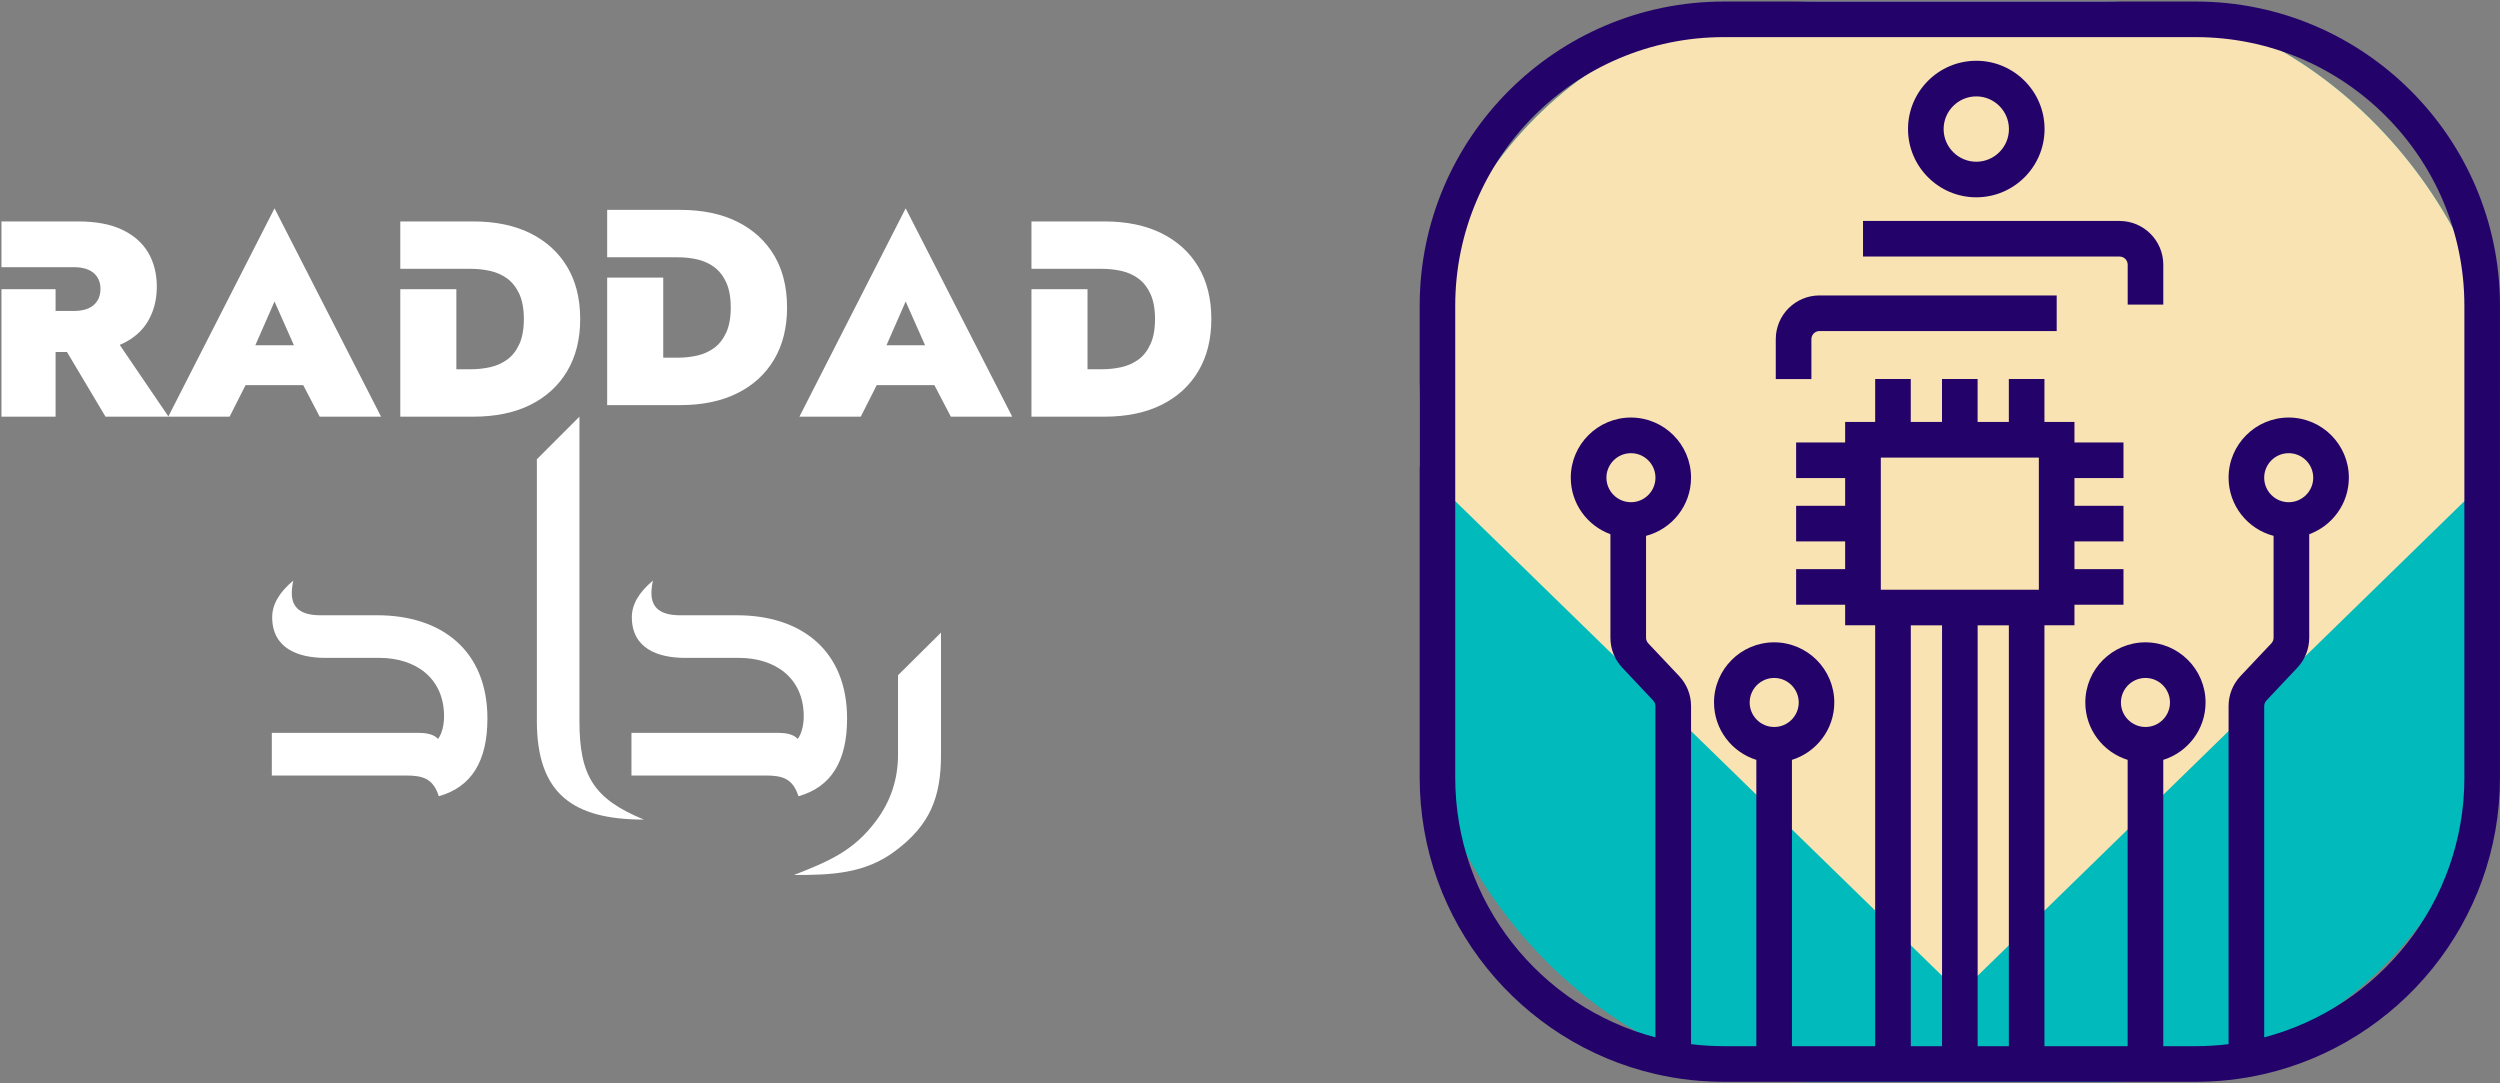
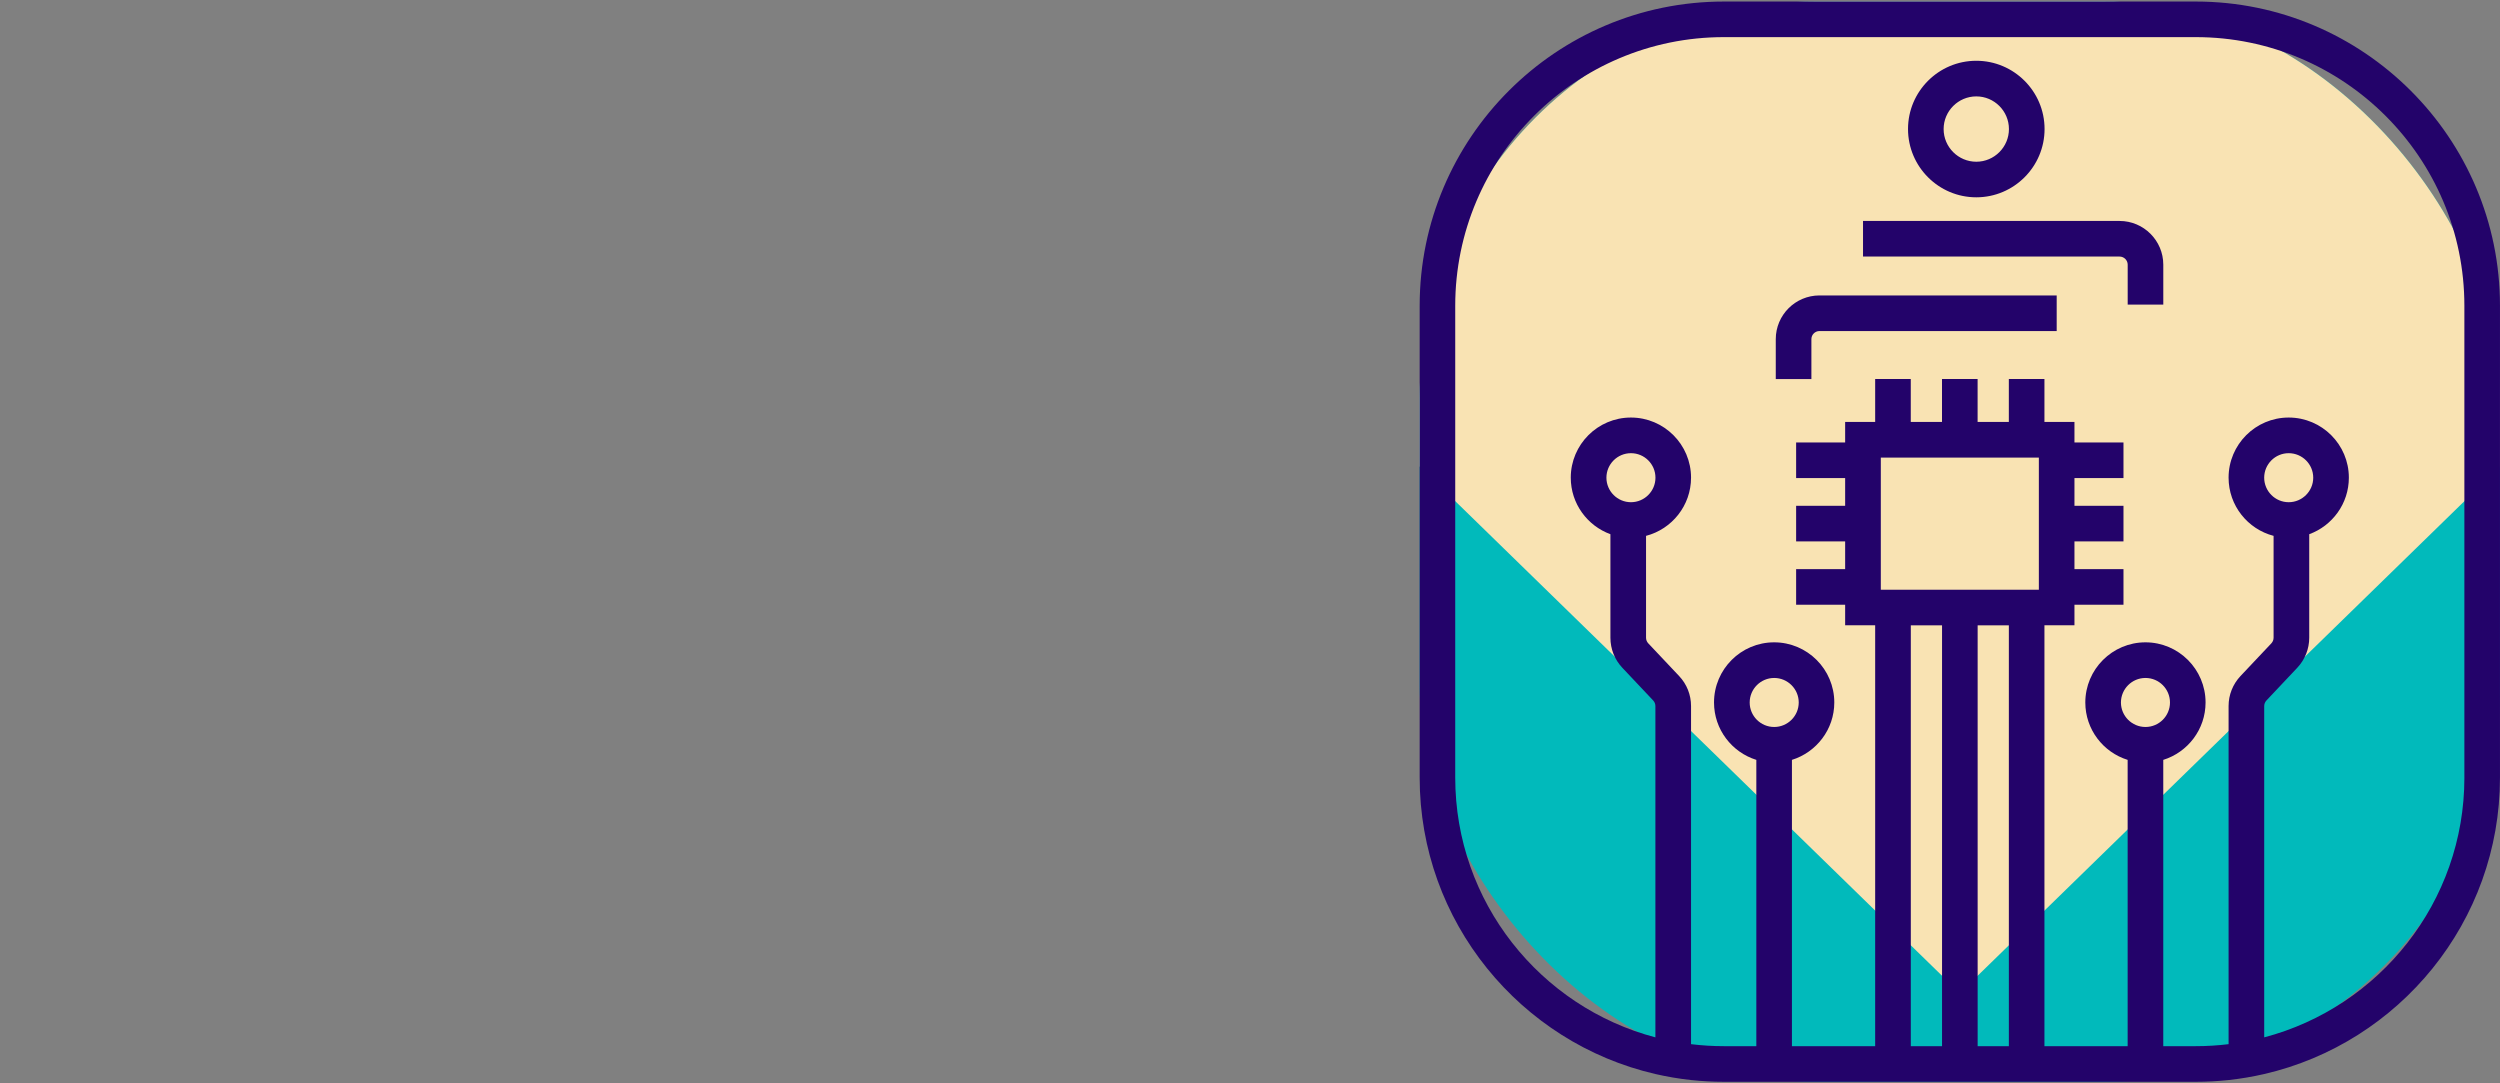
<svg xmlns="http://www.w3.org/2000/svg" width="120" height="52" viewBox="0 0 120 52" fill="none">
  <rect x="0" y="0" width="120" height="52" fill="#808080" stroke="none" />
-   <path d="M14.662 12.904L15.161 13.881L18.291 20H15.345L14.554 18.486H11.787L11.021 20H5.064L3.215 16.895H2.668V20H0.07V13.881H2.668V14.926H3.538C3.814 14.926 4.046 14.886 4.233 14.806C4.42 14.726 4.566 14.605 4.669 14.444C4.77 14.287 4.821 14.099 4.823 13.881V13.868C4.823 13.646 4.772 13.456 4.669 13.3C4.566 13.144 4.421 13.024 4.233 12.944C4.198 12.93 4.161 12.916 4.123 12.904C3.957 12.851 3.762 12.824 3.538 12.824H0.07V10.629H3.753C4.609 10.629 5.316 10.763 5.874 11.03C6.431 11.299 6.846 11.666 7.119 12.135C7.257 12.373 7.36 12.629 7.427 12.904C7.494 13.172 7.527 13.458 7.527 13.762C7.527 13.802 7.526 13.841 7.525 13.881C7.509 14.44 7.373 14.942 7.119 15.388C6.846 15.866 6.431 16.236 5.874 16.499C5.833 16.519 5.79 16.536 5.747 16.554L8.082 19.988L11.197 13.881L11.695 12.904L13.177 10L14.662 12.904ZM22.722 10.629C23.784 10.629 24.696 10.819 25.46 11.198C26.222 11.578 26.811 12.115 27.226 12.81C27.244 12.841 27.263 12.873 27.28 12.904C27.449 13.205 27.58 13.531 27.674 13.881C27.791 14.32 27.849 14.798 27.849 15.315C27.849 16.279 27.642 17.111 27.226 17.811C26.811 18.511 26.223 19.052 25.46 19.431C24.696 19.81 23.784 20 22.722 20H19.214V13.881H21.905V17.724H22.615C22.927 17.724 23.232 17.69 23.532 17.623C23.831 17.556 24.101 17.436 24.342 17.263C24.582 17.089 24.777 16.843 24.924 16.526C25.07 16.209 25.145 15.805 25.145 15.315C25.145 14.824 25.07 14.419 24.924 14.102C24.887 14.024 24.848 13.951 24.806 13.881C24.678 13.669 24.523 13.497 24.342 13.366C24.101 13.192 23.831 13.072 23.532 13.005C23.232 12.938 22.927 12.904 22.615 12.904H19.214V10.629H22.722ZM44.958 12.904L45.457 13.881L48.587 20H45.641L44.85 18.486H42.083L41.317 20H38.372L41.492 13.881L41.991 12.904L43.472 10L44.958 12.904ZM53.017 10.629C54.079 10.629 54.992 10.819 55.756 11.198C56.518 11.578 57.108 12.115 57.522 12.81C57.938 13.507 58.144 14.35 58.144 15.315C58.144 16.279 57.937 17.111 57.522 17.811C57.108 18.511 56.518 19.052 55.756 19.431C54.992 19.81 54.079 20 53.017 20H49.51V13.881H52.201V17.724H52.91C53.222 17.724 53.528 17.69 53.828 17.623C54.127 17.556 54.397 17.436 54.638 17.263C54.879 17.089 55.072 16.843 55.219 16.526C55.367 16.209 55.441 15.805 55.441 15.315C55.441 14.824 55.367 14.419 55.219 14.102C55.183 14.024 55.144 13.951 55.102 13.881C54.974 13.669 54.819 13.498 54.638 13.366C54.397 13.192 54.127 13.072 53.828 13.005C53.528 12.938 53.222 12.904 52.91 12.904H49.51V10.629H53.017ZM32.652 10.074C33.714 10.074 34.627 10.264 35.39 10.643C36.153 11.022 36.742 11.56 37.157 12.256C37.175 12.286 37.193 12.318 37.211 12.35C37.38 12.65 37.51 12.976 37.603 13.326C37.721 13.765 37.779 14.242 37.779 14.759C37.779 15.723 37.572 16.556 37.157 17.256C36.742 17.957 36.153 18.496 35.39 18.875C34.627 19.255 33.714 19.445 32.652 19.445H29.144V13.326H31.835V17.169H32.546C32.858 17.169 33.163 17.135 33.463 17.068C33.761 17.002 34.031 16.88 34.272 16.707C34.513 16.533 34.707 16.288 34.854 15.971C35.001 15.654 35.076 15.249 35.076 14.759C35.076 14.269 35.001 13.864 34.854 13.548C34.818 13.47 34.779 13.396 34.737 13.326C34.608 13.114 34.454 12.943 34.272 12.812C34.031 12.637 33.761 12.517 33.463 12.45C33.163 12.383 32.858 12.35 32.546 12.35H29.144V10.074H32.652ZM12.256 16.572H14.108L13.177 14.472L12.256 16.572ZM42.551 16.572H44.403L43.472 14.472L42.551 16.572Z" fill="white" />
-   <path d="M45.168 36.227C45.168 38.272 44.643 39.593 42.978 40.842C41.513 41.946 39.902 42 38.111 42C39.758 41.349 40.97 40.86 42.055 39.395C42.761 38.454 43.105 37.386 43.105 36.227V32.41L45.168 30.365V36.227ZM27.813 34.6C27.813 37.223 28.483 38.345 30.908 39.34C27.506 39.34 25.769 38.11 25.769 34.6V22.045L27.813 20V34.6ZM14.078 27.868C14.024 28.122 14.006 28.303 14.006 28.466C14.006 29.189 14.458 29.533 15.381 29.533H18.113C21.189 29.533 23.396 31.216 23.396 34.491C23.396 36.554 22.618 37.785 21.062 38.219C20.791 37.368 20.302 37.224 19.471 37.224H13.047V35.179H20.139C20.357 35.179 20.809 35.215 21.026 35.468C21.207 35.233 21.315 34.817 21.315 34.383C21.315 32.537 19.941 31.578 18.204 31.578H15.616C14.313 31.578 13.065 31.126 13.065 29.624C13.065 29.009 13.408 28.429 14.078 27.868ZM31.342 27.868C31.287 28.122 31.269 28.303 31.269 28.466C31.269 29.189 31.721 29.533 32.644 29.533H35.377C38.453 29.533 40.66 31.216 40.66 34.491C40.66 36.554 39.882 37.785 38.326 38.219C38.054 37.368 37.566 37.224 36.733 37.224H30.31V35.179H37.403C37.62 35.179 38.073 35.215 38.29 35.468C38.471 35.233 38.579 34.817 38.579 34.383C38.579 32.537 37.204 31.578 35.467 31.578H32.88C31.577 31.578 30.328 31.126 30.328 29.624C30.328 29.009 30.672 28.429 31.342 27.868Z" fill="white" />
  <g clip-path="url(#clip0_6_111)">
    <rect x="68.145" y="0.074" width="51.855" height="51.852" rx="19" fill="#01BABB" />
    <path d="M94.072 47.669L145.236 -2.214H42.909L94.072 47.669Z" fill="#F9E3B3" />
  </g>
  <path d="M105.397 0.074C113.449 0.074 119.999 6.623 119.999 14.675V37.325C119.999 44.247 115.156 50.06 108.681 51.554C108.123 51.682 107.552 51.78 106.972 51.842C106.455 51.898 105.929 51.926 105.397 51.926H82.746C82.214 51.926 81.689 51.898 81.171 51.842C80.59 51.78 80.02 51.682 79.462 51.554C72.987 50.06 68.144 44.247 68.144 37.325V14.675C68.144 6.623 74.694 0.074 82.746 0.074H105.397ZM91.719 30.017V50.218H93.218V30.017H91.719ZM94.927 30.017V50.218H96.425V30.017H94.927ZM82.745 1.782C75.635 1.782 69.852 7.566 69.851 14.675V37.325C69.851 43.299 73.935 48.337 79.459 49.793V33.891C79.459 33.791 79.422 33.697 79.354 33.624L77.871 32.052C77.502 31.66 77.3 31.149 77.3 30.612V25.642C76.191 25.238 75.397 24.174 75.397 22.928C75.397 21.337 76.692 20.042 78.284 20.042C79.876 20.042 81.17 21.337 81.17 22.928C81.17 24.268 80.251 25.398 79.01 25.721V30.611C79.01 30.71 79.047 30.805 79.115 30.878L80.598 32.45C80.967 32.84 81.17 33.352 81.17 33.889V50.12C81.685 50.183 82.212 50.216 82.745 50.216H84.304V36.474C83.13 36.109 82.273 35.012 82.273 33.719C82.273 32.127 83.567 30.832 85.159 30.832C86.751 30.832 88.046 32.127 88.046 33.719C88.046 35.012 87.188 36.108 86.013 36.474V50.216H90.008V30.014H88.567V29.028H86.214V27.319H88.567V25.987H86.214V24.277H88.567V22.947H86.214V21.237H88.567V20.252H90.008V18.192H91.717V20.252H93.216V18.192H94.925V20.252H96.424V18.192H98.133V20.252H99.574V21.237H101.927V22.947H99.574V24.277H101.927V25.987H99.574V27.319H101.927V29.028H99.574V30.014H98.133V50.216H102.127V36.474C100.951 36.109 100.096 35.012 100.095 33.719C100.095 32.127 101.392 30.832 102.982 30.832C104.572 30.832 105.867 32.127 105.867 33.719C105.867 35.012 105.011 36.108 103.837 36.474V50.216H105.397C105.931 50.216 106.456 50.183 106.972 50.12V33.889C106.972 33.352 107.176 32.842 107.544 32.45L109.027 30.878C109.094 30.805 109.132 30.71 109.132 30.611V25.721C107.891 25.399 106.972 24.268 106.972 22.928C106.972 21.337 108.266 20.042 109.857 20.042C111.449 20.042 112.745 21.337 112.745 22.928C112.745 24.174 111.951 25.238 110.843 25.642V30.612C110.843 31.149 110.638 31.66 110.27 32.052L108.788 33.624C108.721 33.697 108.682 33.791 108.682 33.891V49.793C114.206 48.338 118.291 43.299 118.291 37.325H118.29V14.675C118.29 7.565 112.505 1.782 105.396 1.782H82.745ZM85.161 32.542C84.512 32.542 83.985 33.071 83.985 33.72C83.985 34.368 84.512 34.895 85.161 34.895C85.81 34.895 86.338 34.368 86.339 33.72C86.339 33.071 85.81 32.542 85.161 32.542ZM102.983 32.542C102.333 32.542 101.805 33.071 101.805 33.72C101.806 34.368 102.334 34.895 102.983 34.895C103.632 34.895 104.159 34.368 104.159 33.72C104.159 33.071 103.633 32.542 102.983 32.542ZM90.279 21.964V28.306H97.865V21.964H90.279ZM78.286 21.753C77.637 21.753 77.108 22.28 77.108 22.929C77.108 23.577 77.637 24.106 78.286 24.106C78.934 24.106 79.462 23.577 79.462 22.929C79.462 22.28 78.934 21.753 78.286 21.753ZM109.857 21.753C109.209 21.753 108.682 22.28 108.681 22.929C108.681 23.577 109.209 24.106 109.857 24.106C110.506 24.106 111.035 23.577 111.035 22.929C111.035 22.28 110.506 21.753 109.857 21.753ZM98.721 15.89H87.335C87.121 15.891 86.947 16.064 86.947 16.278V18.195H85.237V16.278C85.237 15.121 86.179 14.181 87.335 14.181H98.721V15.89ZM101.74 10.606C102.897 10.606 103.838 11.548 103.838 12.704V14.62H102.129V12.704C102.129 12.49 101.954 12.315 101.74 12.315H89.425V10.606H101.74ZM94.862 2.917C96.669 2.917 98.139 4.387 98.139 6.193C98.139 8 96.669 9.471 94.862 9.471C93.055 9.471 91.585 8 91.585 6.193C91.585 4.387 93.055 2.917 94.862 2.917ZM94.862 4.627C93.998 4.627 93.294 5.331 93.294 6.195C93.294 7.059 93.998 7.763 94.862 7.763C95.726 7.763 96.429 7.059 96.429 6.195C96.429 5.331 95.726 4.627 94.862 4.627Z" fill="#23036A" />
  <defs>
    <clipPath id="clip0_6_111">
      <rect x="68.145" y="0.074" width="51.855" height="51.852" rx="19" fill="white" />
    </clipPath>
  </defs>
</svg>